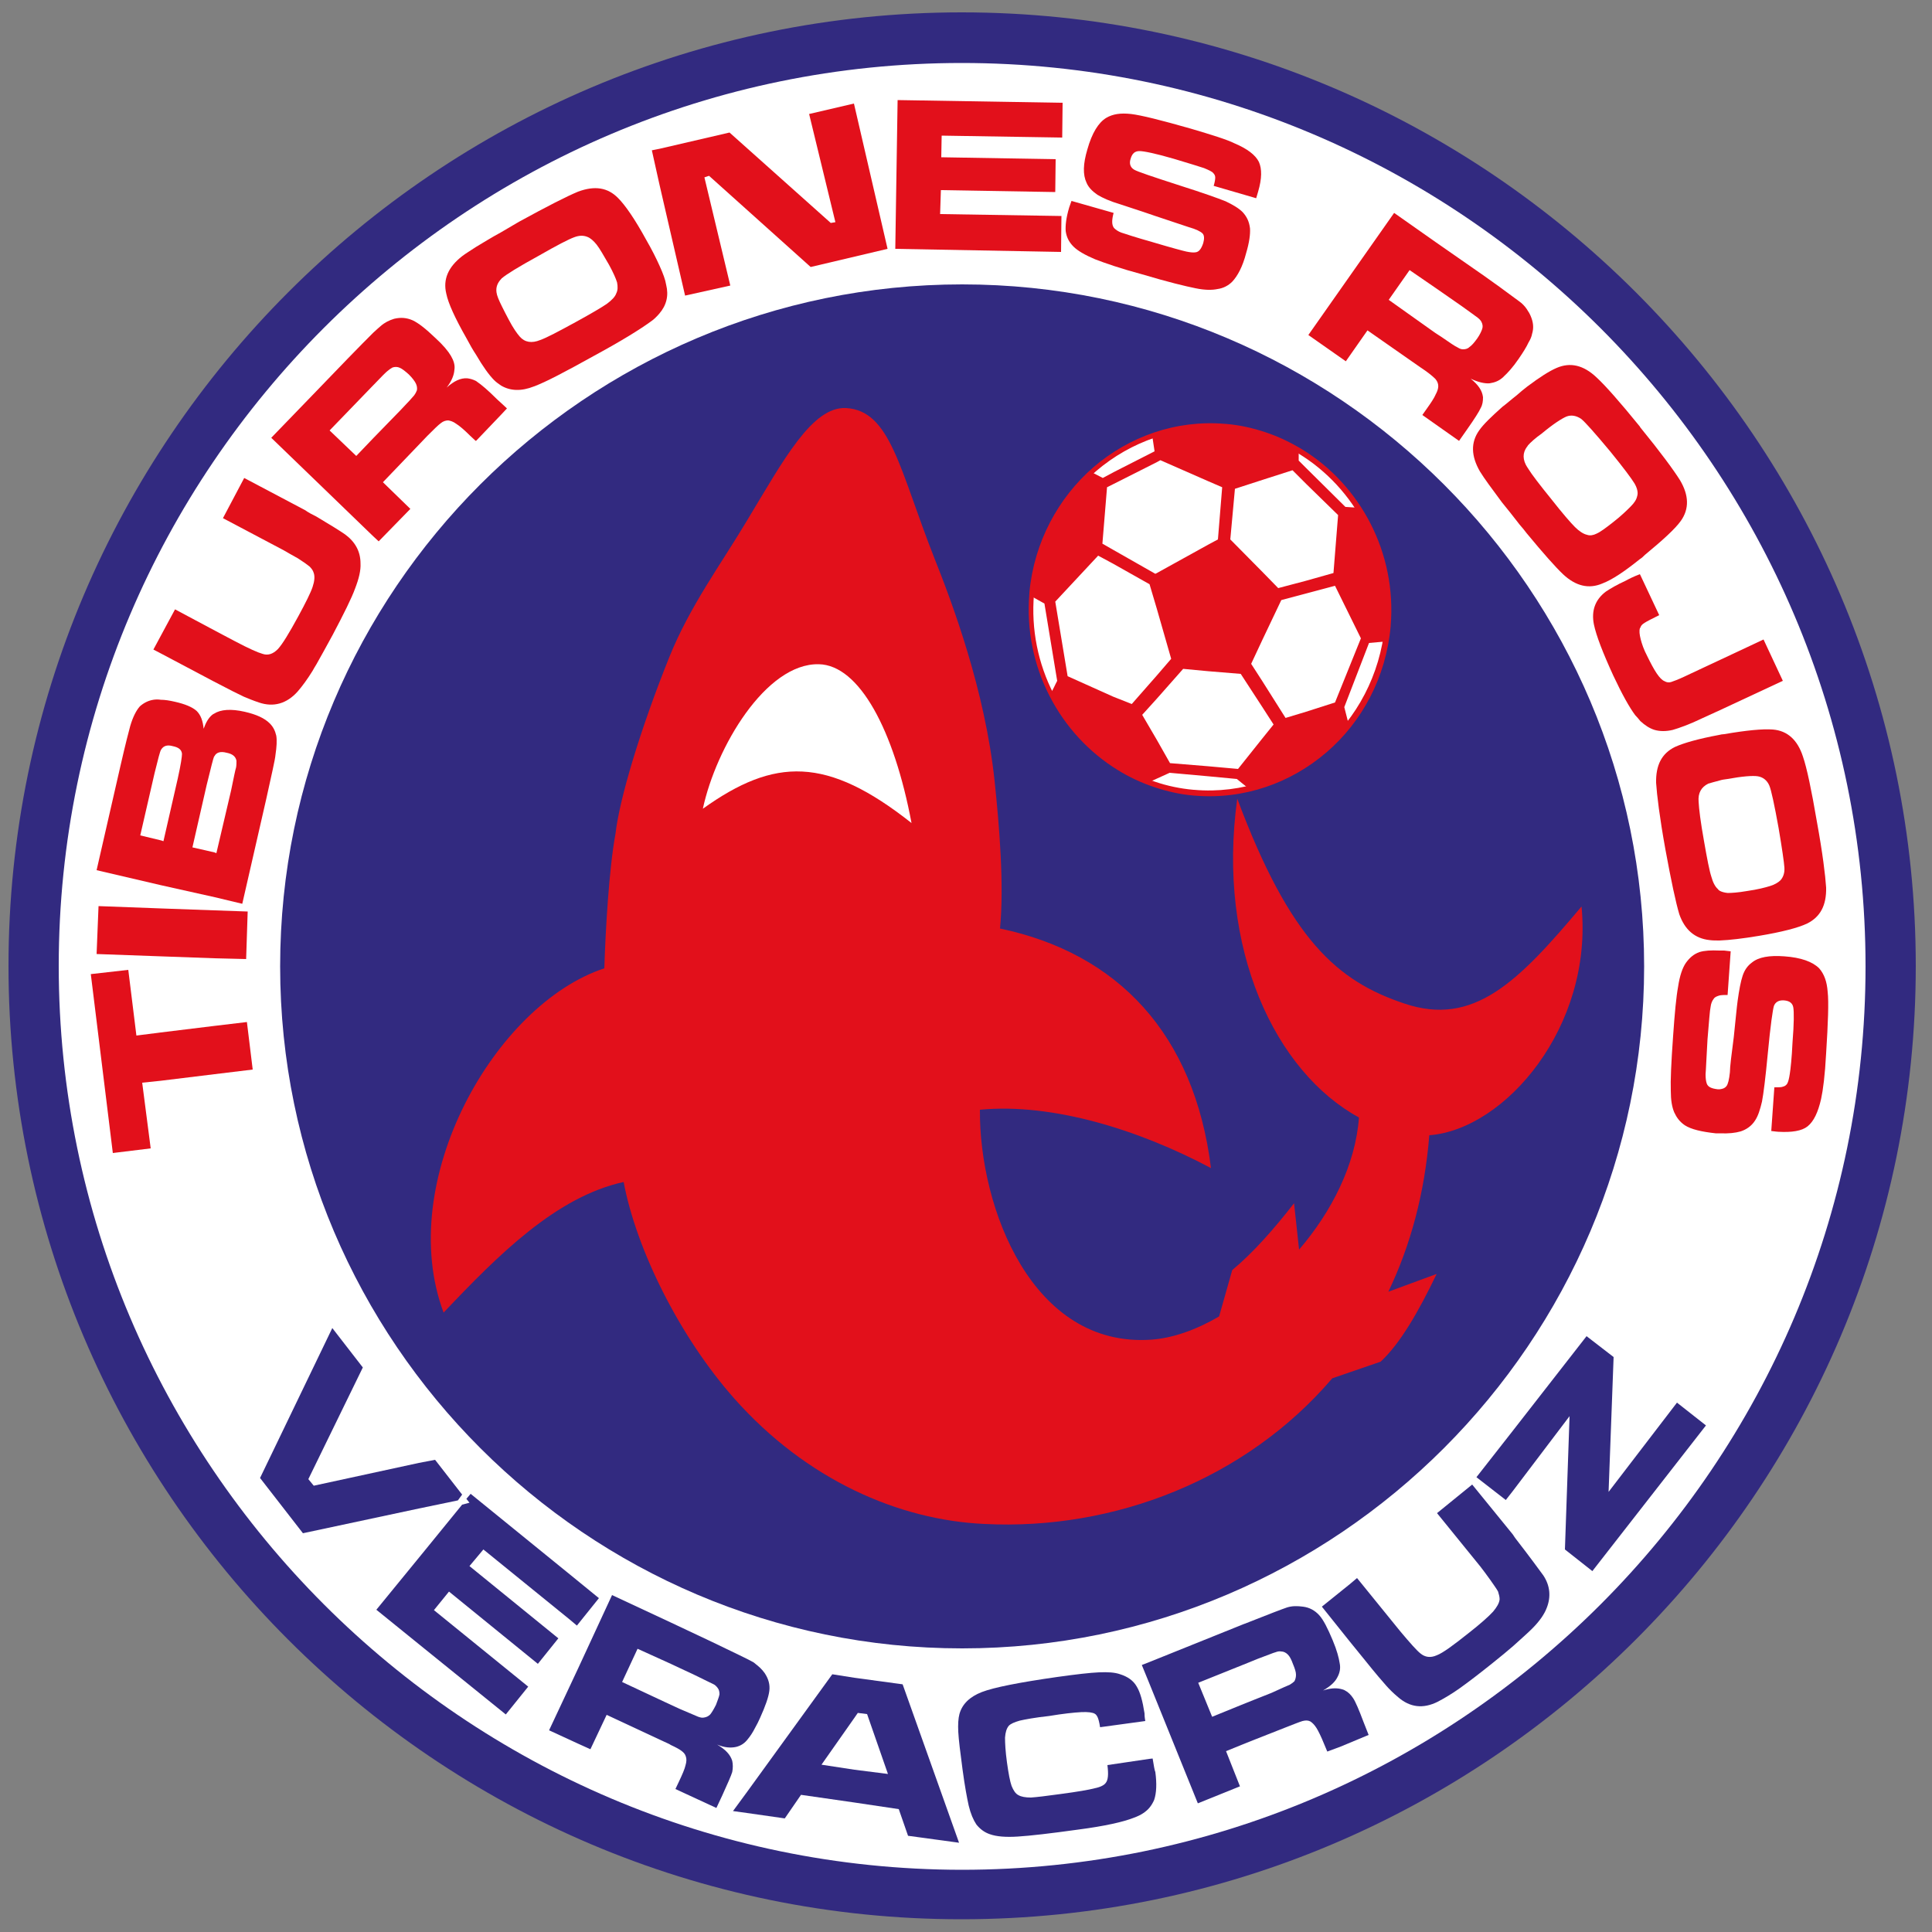
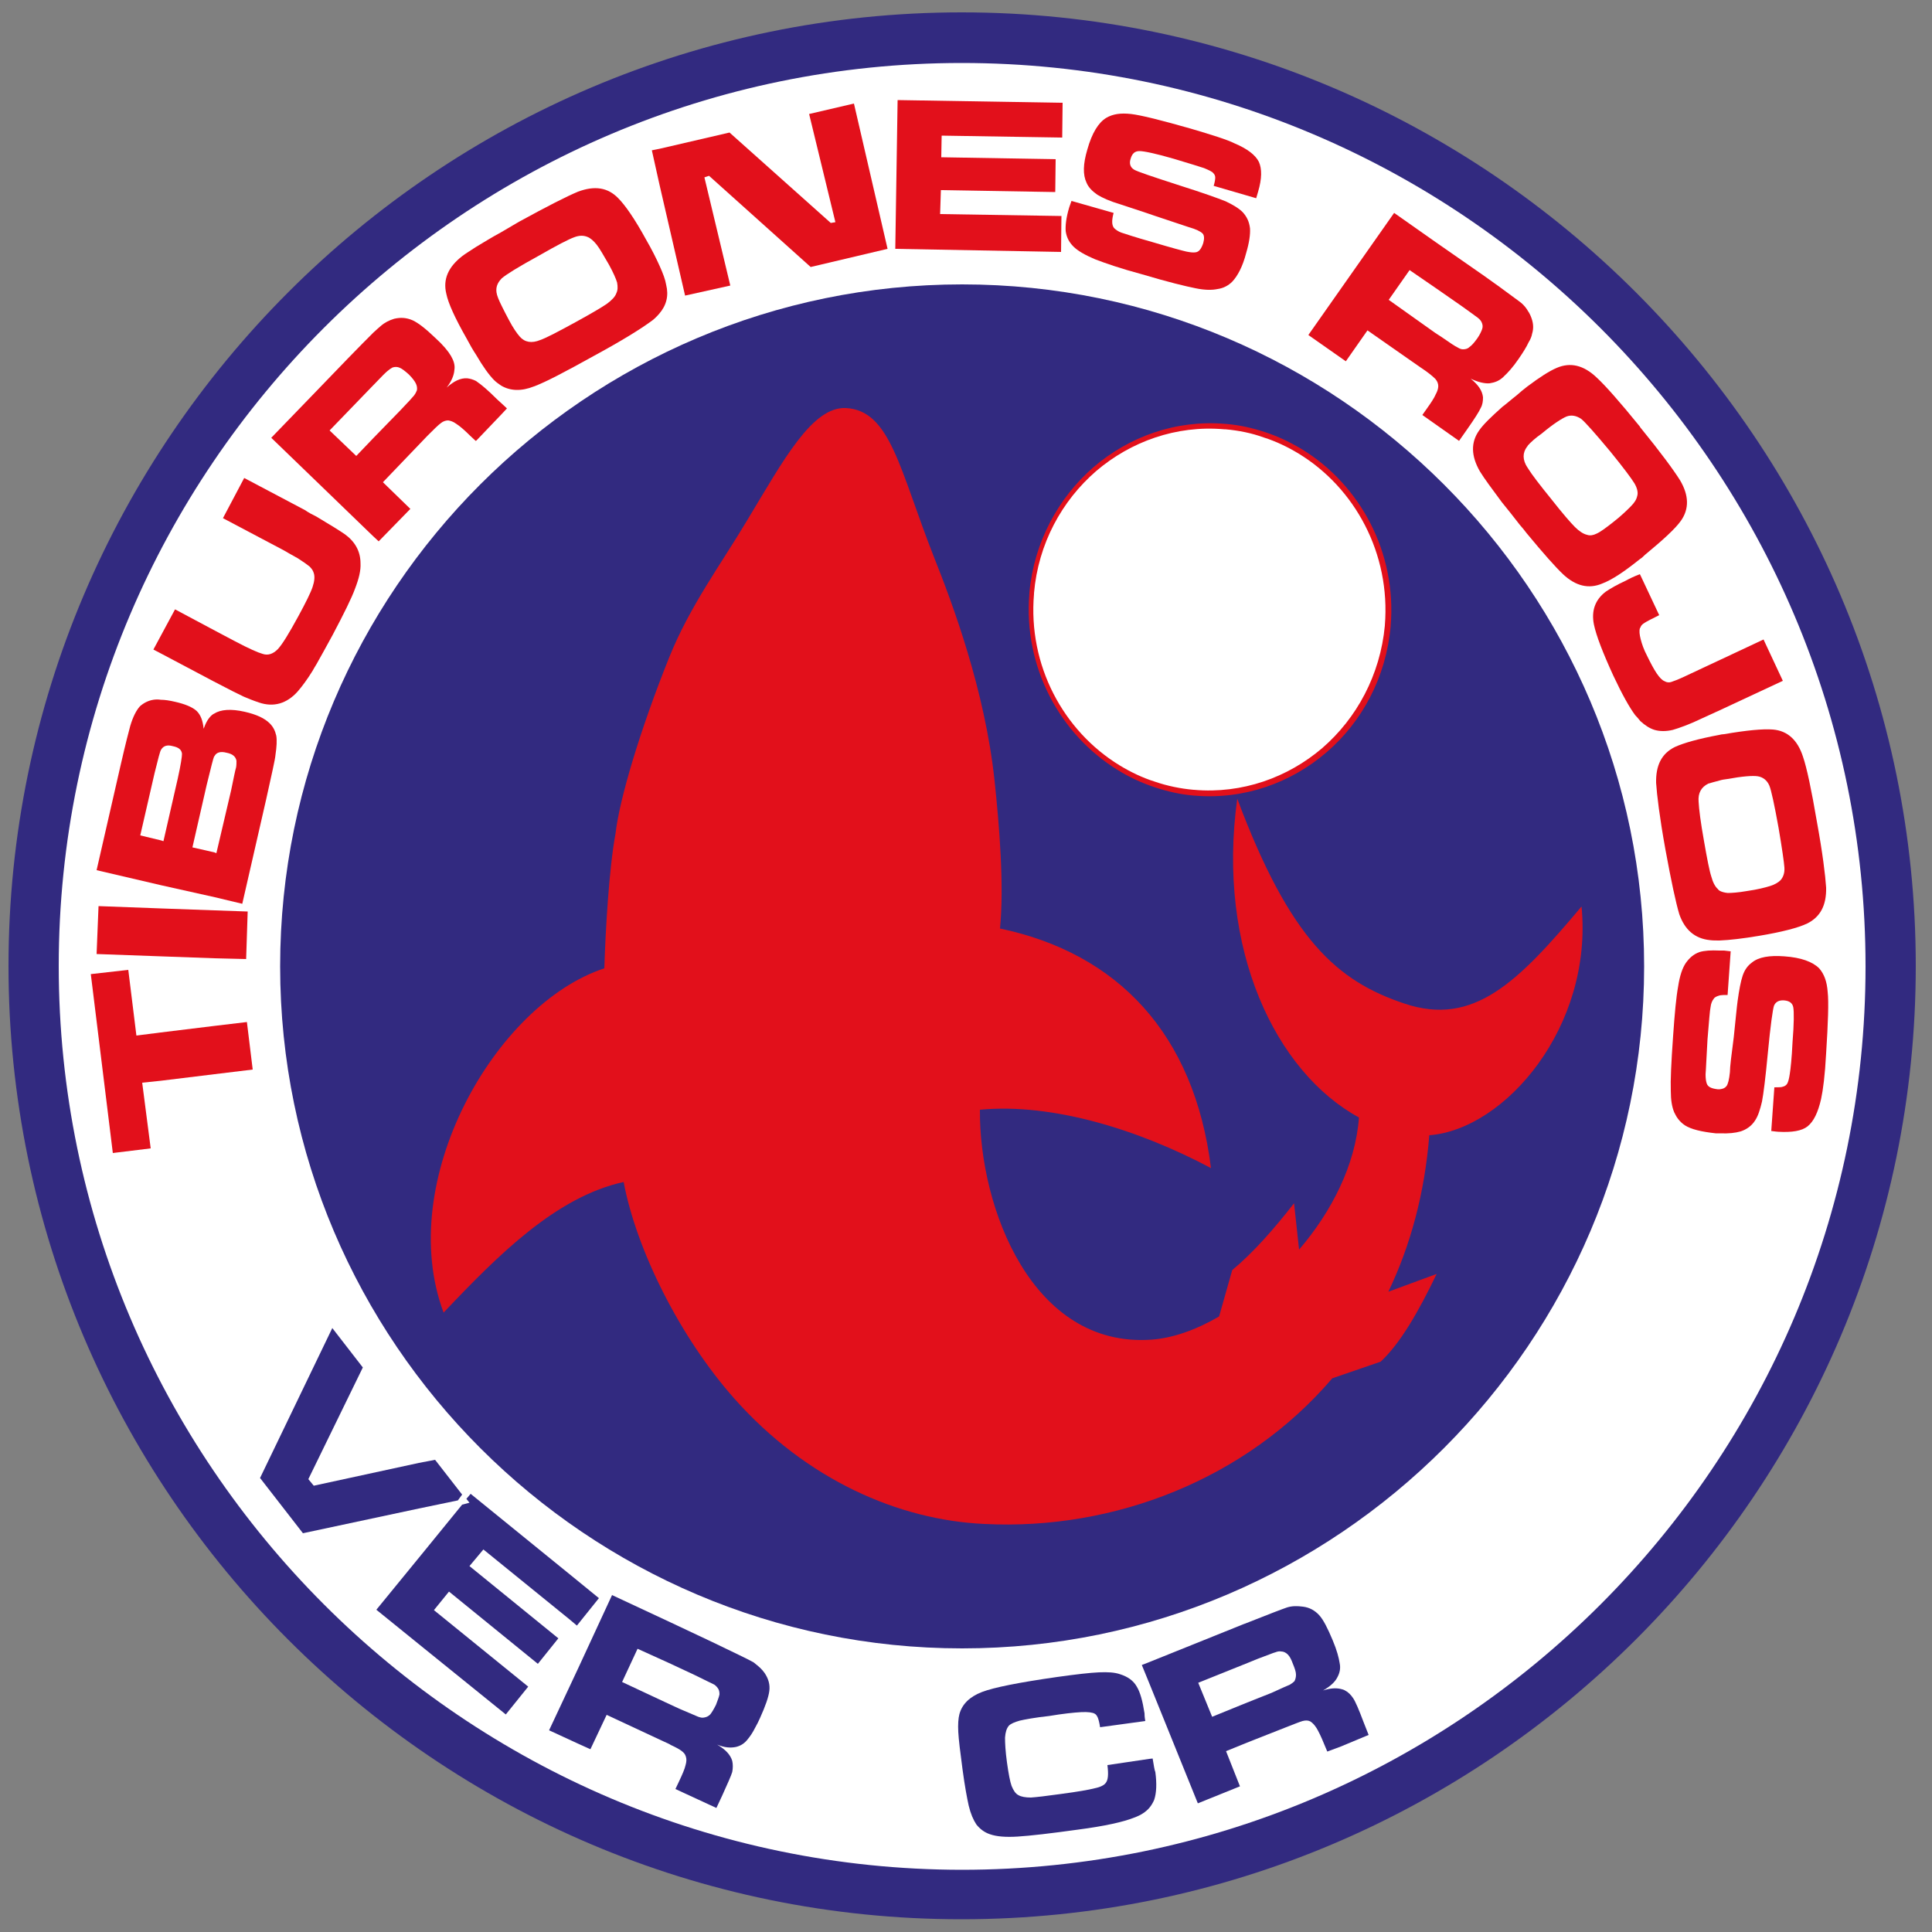
<svg xmlns="http://www.w3.org/2000/svg" version="1.1" id="Capa_1" x="0px" y="0px" viewBox="0 0 500 500" style="enable-background:new 0 0 500 500;" xml:space="preserve">
  <rect x="0" y="0" width="500" height="500" fill="#808080" stroke="none" />
  <style type="text/css">
	.st0{fill-rule:evenodd;clip-rule:evenodd;fill:#322A80;}
	.st1{fill-rule:evenodd;clip-rule:evenodd;fill:#FFFFFF;}
	.st2{fill-rule:evenodd;clip-rule:evenodd;fill:#E2101B;}
	.st3{fill:#E2101B;}
</style>
  <g>
    <path id="XMLID_49_" class="st0" d="M248.9,3.2c136,0,246.9,110.9,246.9,246.8c0,135.8-110.8,246.7-246.9,246.7   C113,496.8,2.2,385.9,2.2,250C2.2,114.1,113,3.2,248.9,3.2L248.9,3.2z" />
    <path id="XMLID_48_" class="st1" d="M248.9,16.3c128.9,0,233.9,105,233.9,233.8c0,128.7-105,233.8-233.9,233.8   C120.2,483.8,15.2,378.7,15.2,250C15.2,121.3,120.2,16.3,248.9,16.3L248.9,16.3z" />
    <path id="XMLID_47_" class="st0" d="M249,73.6c97.2,0,176.5,79.3,176.5,176.5c0,97.1-79.3,176.5-176.5,176.5   c-97.1,0-176.5-79.3-176.5-176.5C72.5,152.8,151.8,73.6,249,73.6L249,73.6z" />
    <path id="XMLID_46_" class="st2" d="M409.3,234.6c-16.4,19.5-27.9,31.2-45.9,25.1c-17.3-5.8-29.5-16.4-43.2-53   c-5.4,39,10,70.8,31.5,82.5c-0.9,12.3-7.1,24.4-15.5,34.2l-1.3-12c-5.3,6.8-10.6,12.8-16,17.3l-3.4,12c-6,3.5-12,5.6-17.5,6   c-30.9,2.2-44.6-34.2-44.4-59.5c18.8-1.8,41.2,5.2,59.8,15.1c-4.3-34.7-24.1-55.6-54.6-62c1.1-11.3-0.2-26.8-1.4-38.2   c-2.5-23.5-10.9-45.9-15.6-57.7c-9-22.8-11.3-38.2-22.9-38.8c-8.7-0.4-16.1,13.4-25.5,29c-6.8,11.4-14.9,22.3-20.2,35.5   c-7.6,18.9-12.9,36.8-13.9,45.6c-1.7,9.2-2.6,25.1-2.9,34.9c-28.3,9.3-54.3,55.1-41.6,89.1c14.2-15,29.2-30,46.6-33.8   c3.3,17.6,14.6,40.2,28.6,56c18.7,21.1,42.6,31.5,64.8,32.5c33.6,1.7,67.7-11.6,90-37.7l12.5-4.3c5-4.6,9.8-12.9,14.5-22.7   l-12.5,4.6c5.7-11.9,9.4-25.4,10.6-40.5C389.6,292.3,412.3,265.6,409.3,234.6L409.3,234.6z" />
-     <path id="XMLID_45_" class="st1" d="M181.9,209.3c18.6-13.3,32.1-13.6,54,3.7c-4.5-24-13.5-40.9-24-41.1   C198.2,171.6,185.3,193.4,181.9,209.3L181.9,209.3z" />
    <path id="XMLID_44_" class="st1" d="M317.1,110.4c25.3,2.3,44.2,25.4,42.1,51.5c-2.2,26-24.8,45.5-50.2,43.2   c-25.4-2.3-44.3-25.4-42.1-51.5C269.2,127.5,291.7,108.1,317.1,110.4L317.1,110.4z" />
    <path class="st3" d="M317.2,109.7L317.2,109.7L317.2,109.7c3.7,0.3,7.1,1.1,10.4,2.2c3.3,1.1,6.4,2.6,9.4,4.4   c15,9.2,24.5,26.7,22.9,45.7l0,0.1v0l0,0c-1.2,13.2-7.4,24.7-16.6,32.6c-9.2,7.9-21.3,12.3-34.2,11.2l0,0l0,0h0l0,0l0,0h0l-0.1,0   c-3.6-0.3-7-1.1-10.3-2.2c-3.3-1.1-6.5-2.6-9.4-4.4c-15-9.2-24.5-26.7-22.9-45.7c0,0,0,0,0-0.1l0-0.1v0l0,0l0,0   c1.2-13.1,7.5-24.6,16.6-32.5c9.2-7.9,21.3-12.3,34.1-11.2L317.2,109.7L317.2,109.7L317.2,109.7z M317.1,111.1L317.1,111.1   L317.1,111.1l-0.3,0c-12.4-1.1-24.2,3.2-33.1,10.8c-8.9,7.7-15,18.8-16.1,31.6h0l0,0.2l0,0c-1.6,18.5,7.6,35.5,22.2,44.4   c2.8,1.7,5.9,3.2,9.1,4.2c3.2,1.1,6.6,1.8,10,2.1l0,0l0,0l0,0l0.1,0h0c12.5,1.1,24.3-3.2,33.2-10.8c8.9-7.7,15-18.9,16.2-31.7l0,0   l0-0.1c1.5-18.5-7.7-35.5-22.3-44.4c-2.8-1.7-5.9-3.2-9.1-4.2C324,112.1,320.6,111.4,317.1,111.1L317.1,111.1z M309.1,204.4   L309.1,204.4L309.1,204.4L309.1,204.4z" />
    <path id="XMLID_40_" class="st2" d="M282.6,122l-0.2,0.1h0.2C282.7,122.2,282.6,122.1,282.6,122L282.6,122z" />
    <polygon id="XMLID_39_" class="st2" points="282.4,122.2 282.4,122.2 282.4,122.2 282.4,122.2  " />
-     <path class="st2" d="M345.5,181.8l-7.5,2.4l-5.3,1.6l-6-9.5l-2.9-4.5l2.9-6.2l4.9-10.3l6.4-1.7l7.5-2l6.7,13.6L345.5,181.8   L345.5,181.8z M326.7,191.1l-6.3,7.9l-7.8-0.7l-9.8-0.8l-3.4-6l-3.8-6.5l3.8-4.2l6.8-7.7l6.4,0.6l8.5,0.7l5.6,8.6l2.9,4.5   L326.7,191.1L326.7,191.1z M288.1,180.3l-11.8-5.3l-3.2-19.3l11.1-11.9l3.9,2.1l9.4,5.3l1.9,6.4l3.7,12.9l-3.7,4.3l-6.5,7.4   L288.1,180.3L288.1,180.3z M286.5,126.1l1.6-0.8l11.3-5.7l0.9-0.5l12.3,5.4l3.7,1.6l-1.1,13.5l-2.6,1.4l-13.2,7.3l-0.4,0.2   l-10.9-6.2l-2.8-1.6L286.5,126.1L286.5,126.1z M319.6,126.5l7.1-2.3l7.8-2.5l3.5,3.5l8.3,8.1l-1.2,15l-7.1,2l-7.2,1.9l-4.1-4.2   l-8.3-8.4L319.6,126.5L319.6,126.5z M351.5,131.4l-3.3-0.2L338,121.1l-1.9-1.9v-2.7c-3-1.8-6.1-3.2-9.4-4.2c-3-1-6.3-1.6-9.5-1.9   c-1.5-0.2-3-0.2-4.5-0.2c-4.6,0-9.1,0.7-13.2,2.2c-0.4,0.1-0.9,0.2-1.3,0.4l0.6,4l-10.6,5.4l-2.8,1.5l-2.9-1.5   c-8.6,7.8-14.4,18.8-15.5,31.4c0,0.2,0,0.4-0.1,0.7l3.4,1.9l3.3,20c-0.6,1.1-1,2.2-1.7,3.2c3.8,7.4,9.3,13.8,16.2,18.4   c2.8,1.9,5.9,3.4,9.1,4.7l2.2-1l3.3-1.5l10,0.9l7.4,0.7l3.2,2.6c1.2-0.3,2.3-0.6,3.5-1c4-1.3,7.8-3.1,11.3-5.4   c4.2-2.8,7.9-6.2,11-10.1l-1.2-4.7l6.4-16.6l4.4-0.4c0.3-1.3,0.4-2.8,0.6-4.1C360.1,150.7,357.1,140.1,351.5,131.4L351.5,131.4z" />
-     <polygon id="XMLID_32_" class="st0" points="434,363 416.3,386.1 417.6,351.2 410.6,345.8 391.5,370.3 382.1,382.3 389.7,388.2    391.5,385.9 406.2,366.5 405,401 412.1,406.6 441.5,368.9 434,363  " />
    <polygon id="XMLID_31_" class="st0" points="139.2,430.6 144.5,424 121.5,405.3 125.1,401 147.4,419.1 149.3,420.7 155,413.6    147.4,407.4 121.8,386.6 120.7,387.9 121.5,388.9 119.6,389.4 109.5,401.8 97.4,416.6 109.5,426.4 130.9,443.7 136.7,436.5    112.3,416.7 116.2,411.9 139.2,430.6  " />
    <polygon id="XMLID_30_" class="st0" points="112.6,377.8 108.4,378.6 81.2,384.5 79.8,382.8 93.9,353.9 86,343.7 67.3,382.5    78.4,396.8 108.4,390.4 118.5,388.3 119.6,386.8 112.6,377.8  " />
-     <path class="st0" d="M221.1,458l-8.5-1.3l8.5-12.1l0.9-1.3l2.4,0.3l5.4,15.5L221.1,458L221.1,458z M221.1,434.2l-5.7-0.9   l-22.1,30.5l-3.6,4.9l3.6,0.5l9.8,1.4l4.2-6.1l13.9,2l11.4,1.7l2.4,6.9l13.2,1.8l-14.6-41L221.1,434.2L221.1,434.2z" />
    <path id="XMLID_27_" class="st0" d="M298.3,455.1l-0.9,0.1l-10.8,1.6c0.3,2.4,0.2,3.9-0.5,4.7c-0.4,0.5-1.3,1-2.8,1.3   c-1.5,0.4-4.4,0.9-8.9,1.5c-3.6,0.5-6.1,0.8-7.6,0.9c-1.4,0-2.5-0.2-3.2-0.6c-0.8-0.4-1.3-1.2-1.8-2.4c-0.4-1.1-0.8-3.2-1.2-6.1   c-0.4-2.9-0.5-5-0.5-6.4c0.1-1.4,0.4-2.4,1-3.1c0.5-0.5,1.4-0.9,2.8-1.3c1.3-0.3,3.9-0.8,7.6-1.2c3.6-0.6,6.4-0.9,8.3-1   c1.8-0.1,3,0.1,3.5,0.4c0.4,0.2,0.6,0.6,0.8,1c0.2,0.5,0.4,1.2,0.6,2.5l11.7-1.6c-0.2-1.1-0.2-1.7-0.2-2c-0.5-3.2-1.1-5.4-2-6.9   c-0.9-1.6-2.4-2.6-4.3-3.2c-1.4-0.5-3.2-0.6-5.5-0.5c-2.3,0.1-5.8,0.5-10.8,1.2c-9.8,1.4-16.4,2.7-19.5,3.9   c-3.1,1.2-5.1,3.1-5.8,5.7c-0.3,1.1-0.4,2.7-0.3,4.6c0.1,2,0.5,5.2,1.1,9.7c0.6,4.5,1.2,7.6,1.6,9.4c0.5,2.1,1.2,3.7,2,4.9   c0.9,1.1,2,2,3.5,2.5c1.7,0.6,4.1,0.8,7.2,0.6c3.2-0.2,8.4-0.8,15.6-1.8c6.9-0.9,11.8-2,14.5-3.1c1.7-0.6,3.1-1.5,4-2.6   c0.5-0.6,0.9-1.3,1.2-2c0.6-1.8,0.7-4.2,0.3-7.2C298.8,458.2,298.6,456.9,298.3,455.1L298.3,455.1z" />
    <path class="st0" d="M185.3,441.2c-0.6,1.2-1.1,2-1.5,2.5c-0.5,0.5-1,0.7-1.6,0.8c-0.5,0.1-0.9,0-1.5-0.2c-0.5-0.2-2.1-0.9-4.7-2   l-2.4-1.1l-12.6-5.9l4-8.6l8.6,3.9l6.4,3c2.4,1.2,3.9,1.9,4.5,2.2c0.5,0.2,0.9,0.6,1.2,1c0.4,0.5,0.5,1,0.5,1.7   C186.1,439.1,185.7,440.1,185.3,441.2L185.3,441.2z M190.5,452.1c1.2-0.3,2.2-0.9,3.1-2.1c0.5-0.6,1.2-1.6,1.9-3   c0.4-0.7,0.8-1.5,1.2-2.4c1.4-3.1,2.2-5.4,2.4-7c0.2-1.6-0.2-3.1-1.2-4.6c-0.7-1-1.5-1.7-2.4-2.4c-0.2-0.2-0.4-0.3-0.5-0.4   c-1.2-0.7-4.8-2.4-10.8-5.3l-10.6-5l-15.2-7.1l-8.7,18.8l-7.6,16.2l7.6,3.5l3.1,1.4l4.2-8.9l15,7c0.6,0.3,1.2,0.5,1.6,0.8   c1.3,0.6,2.2,1.1,2.6,1.4c0.7,0.5,1.1,0.9,1.3,1.6c0.2,0.6,0.2,1.3-0.1,2.3c-0.2,0.9-0.8,2.3-1.7,4.2l-0.9,1.9l10.6,4.9l1.5-3.2   c1.4-3.1,2.3-5.1,2.6-6.1c0.2-1,0.2-2,0-2.9c-0.5-1.6-1.7-2.9-3.9-4.2C187.5,452.3,189.1,452.4,190.5,452.1L190.5,452.1z" />
    <path class="st0" d="M335,435.1c-0.3,0.3-0.7,0.6-1.2,0.9c-0.5,0.2-2.1,0.9-4.7,2.1l-6.3,2.5l-9.1,3.7l-3.6-8.8l12.7-5.1l2.7-1.1   c2.5-0.9,4.1-1.6,4.6-1.7c0.5-0.2,1-0.3,1.5-0.2c0.6,0,1.2,0.3,1.7,0.8c0.5,0.5,0.9,1.3,1.3,2.4c0.5,1.2,0.8,2.1,0.8,2.8   C335.4,434,335.3,434.5,335,435.1L335,435.1z M350.2,439.5c-0.6-0.9-1.3-1.6-2.1-2c-0.3-0.2-0.7-0.3-1.1-0.4   c-1.3-0.3-2.8-0.2-4.6,0.4c1.9-1.1,3.1-2.2,3.7-3.4c0.6-1.1,0.9-2.3,0.6-3.7c-0.2-1.3-0.7-3.3-1.8-5.9c-1.3-3.1-2.4-5.3-3.5-6.5   c-1.1-1.2-2.5-2-4.2-2.2c-1.5-0.2-2.8-0.2-4.1,0.2c-1.2,0.4-4.6,1.7-10.4,4c-0.2,0.1-0.5,0.2-0.8,0.3l-24.6,9.9l-1.8,0.7l1.8,4.4   l12.7,31.4l10.9-4.4l-3.6-9.1l5.4-2.2l9.9-3.9c2.3-0.9,3.8-1.5,4.5-1.7c0.8-0.2,1.4-0.2,2,0.1c0.5,0.3,1.1,0.9,1.6,1.7   c0.5,0.8,1.2,2.2,2,4.2l0.8,1.9l3.5-1.3l7.2-3l-1.3-3.3C351.7,442.5,350.8,440.4,350.2,439.5L350.2,439.5z" />
-     <path id="XMLID_22_" class="st0" d="M392.1,398l-0.6-0.9l-10.5-12.9l-9.1,7.4l11.2,13.8c0.7,0.9,1.6,2.1,2.6,3.5   c0.9,1.3,1.7,2.4,2,3c0.2,0.7,0.4,1.3,0.4,2c-0.1,1-0.7,2-1.7,3.2c-1.1,1.2-3.2,3.1-6.4,5.6c-3.9,3.1-6.6,5.1-8.2,5.7   c-1.6,0.7-3,0.5-4.2-0.5c-0.9-0.7-2.6-2.6-5.2-5.7l-11.2-13.8l-1.9,1.6l-7.2,5.8l7.2,9l3.9,4.8c2.8,3.5,4.7,5.7,5.6,6.7   c0.8,0.9,1.8,1.9,3,2.9c3.1,2.7,6.5,3.1,10.3,1.2c1.7-0.9,3.6-2,5.7-3.5c2.1-1.5,5-3.7,8.6-6.6c2-1.6,3.7-3,5.2-4.3   c2.1-1.9,3.8-3.4,4.9-4.5c2-2,3.2-3.8,3.8-5.4c1.1-2.8,0.9-5.7-0.9-8.4C398.3,406.2,395.9,402.9,392.1,398L392.1,398z" />
    <path class="st2" d="M107.9,101c-0.2,0.5-0.4,0.9-0.7,1.3c-0.3,0.4-1.5,1.7-3.5,3.8l-7.1,7.3l-4.4,4.6l-6.9-6.6l11.3-11.7l0.2-0.2   c1.9-2,3.1-3.2,3.5-3.5c0.5-0.4,0.9-0.7,1.3-0.9c0.6-0.2,1.3-0.2,1.9,0.1c0.5,0.2,1.3,0.8,2.3,1.7c0.9,0.9,1.5,1.7,1.8,2.3   C107.9,99.8,108,100.4,107.9,101L107.9,101z M128.6,103.3c-2.4-2.4-4.1-3.8-5-4.4c-0.2-0.1-0.2-0.2-0.4-0.3   c-0.8-0.4-1.5-0.6-2.3-0.7c-1.7-0.1-3.4,0.7-5.3,2.4c1.3-1.7,1.9-3.2,2-4.6c0.2-1.2-0.2-2.4-0.9-3.6c-0.7-1.2-2-2.8-4.1-4.7   c-2.4-2.3-4.3-3.8-5.8-4.5c-1.6-0.7-3.1-0.8-4.8-0.4c-1.3,0.4-2.5,1-3.5,1.9c-0.4,0.3-1,0.9-1.9,1.7c-1.5,1.5-3.7,3.7-6.6,6.7   l-8.2,8.5l-11.6,12l11.6,11.2l14.8,14.3l1.4,1.3l8.2-8.4l-7.1-6.9l11.5-12c1.7-1.7,2.8-2.8,3.5-3.3c0.6-0.5,1.3-0.7,1.9-0.7   c0.6,0.1,1.3,0.3,2.1,0.9c0.8,0.5,2,1.5,3.5,3l1.5,1.4l0.2-0.1l6.5-6.8l1.4-1.5l-1.4-1.3L128.6,103.3L128.6,103.3z" />
    <path id="XMLID_19_" class="st2" d="M89.3,138.3c-1.3-0.9-3.7-2.4-7.4-4.6c-1-0.5-2-1-3-1.7l-15.7-8.3l-5.5,10.4l15.7,8.3   c0.9,0.5,2.2,1.3,3.7,2.1c1.4,0.9,2.4,1.6,3,2.1c0.5,0.5,0.9,1,1.1,1.7c0.3,0.9,0.2,2.1-0.3,3.6c-0.5,1.5-1.8,4.1-3.7,7.6   c-2.4,4.4-4.1,7.2-5.3,8.5c-1.3,1.3-2.6,1.7-4,1.2c-1.1-0.3-3.4-1.3-7-3.2l-5.3-2.8l-10.3-5.5l-3.5,6.5l-2.1,3.9l2.1,1.1l13.6,7.2   c0.1,0,0.2,0.1,0.2,0.1c3.8,2,6.4,3.3,7.5,3.8c1.2,0.5,2.4,1,3.9,1.5c3.8,1.3,7.2,0.3,10-2.8c1.3-1.5,2.6-3.3,3.9-5.4   c0.3-0.5,0.6-1.1,1-1.7c1.1-2,2.6-4.6,4.2-7.6c2.9-5.5,4.9-9.5,5.8-12c1-2.6,1.5-4.7,1.4-6.5C93.3,142.7,91.9,140.2,89.3,138.3   L89.3,138.3z" />
    <polygon id="XMLID_18_" class="st2" points="55.5,248 63.7,248.2 64.1,235.9 55.5,235.6 41.6,235.1 25.5,234.5 25,246.9    41.6,247.5 55.5,248  " />
    <polygon id="XMLID_17_" class="st2" points="55.5,265.5 41.6,267.2 35.3,268 33.2,251 23.5,252.1 29.2,298.4 39,297.2 36.8,280.2    41.6,279.7 55.5,278 65.4,276.8 63.9,264.5 55.5,265.5  " />
    <path class="st2" d="M61.1,198.6c-0.2,0.6-0.6,2.6-1.3,6L56,220.8l-0.5-0.2l-5.7-1.3l3.7-16.2c1.1-4.5,1.7-6.9,1.9-7.3l0.1-0.1   c0.5-1,1.6-1.3,3.1-0.9c1.6,0.3,2.4,1,2.6,2.1C61.2,197.4,61.2,198,61.1,198.6L61.1,198.6z M46,201.5l-3.7,16.2l-0.6-0.2l-5.4-1.3   l3.7-16.1c0.9-3.6,1.4-5.7,1.7-6.1V194c0.6-1,1.6-1.3,3-0.9c1.5,0.3,2.3,0.9,2.4,2C47.1,195.8,46.8,197.9,46,201.5L46,201.5z    M69.8,187.2c-1.3-1.3-3.4-2.3-6.5-3c-3.5-0.8-6.2-0.6-7.9,0.5c-0.2,0.1-0.4,0.2-0.6,0.4c-0.8,0.7-1.5,1.8-2.1,3.5   c-0.2-2-0.7-3.5-1.8-4.6c-1.1-1-3-1.8-5.7-2.4c-1.3-0.3-2.5-0.5-3.6-0.5c-0.6-0.1-1.3-0.1-1.9,0c-1.3,0.2-2.5,0.8-3.5,1.7   c-0.9,1-1.8,2.7-2.5,5.1c-0.3,1.1-1.2,4.5-2.5,10.2l-6.2,27.1l16.7,3.9l13.9,3.1l7.1,1.7l6.2-27.1c1.4-6.4,2.3-10.2,2.4-11.5   c0.3-2,0.4-3.7,0.2-4.9C71.2,189.1,70.7,188.1,69.8,187.2L69.8,187.2z" />
    <path id="XMLID_13_" class="st2" d="M473,256.7c-0.2-2.7-0.9-4.6-2.2-6.1c-1.7-1.7-4.7-2.8-9-3.1c-3.9-0.3-6.7,0.2-8.4,1.6   c-1.1,0.8-1.9,1.9-2.4,3.4c-0.5,1.5-0.9,3.6-1.3,6.5c-0.2,1.4-0.5,4.6-1,9.4c-0.6,4.6-1,7.7-1,9.1c-0.2,1.9-0.5,3.1-0.9,3.6   c-0.4,0.5-0.9,0.7-1.7,0.8h-0.6c-1.6-0.2-2.5-0.6-2.8-1.5c-0.2-0.6-0.3-1.3-0.3-2.4c0.1-1,0.2-4,0.5-9c0.4-4.7,0.6-7.6,0.8-8.4   c0.1-0.9,0.4-1.6,0.8-2.1c0.3-0.5,0.9-0.7,1.6-0.9c0.6-0.1,1.3-0.1,2-0.1l0.8-11.3l-1.7-0.2H445c-2.2-0.1-3.9,0-5.2,0.4   c-1.4,0.5-2.5,1.4-3.5,2.8c-0.9,1.3-1.6,3.4-2,6.1c-0.5,2.7-0.9,7-1.3,12.8c-0.5,6.9-0.7,11.6-0.6,14.2c0,2.4,0.3,4.2,0.9,5.6   c0.6,1.3,1.4,2.4,2.7,3.3c1.7,1.1,4.4,1.7,8,2.1h1.1c2.3,0.1,4-0.1,5.4-0.5c1.5-0.5,2.8-1.4,3.7-2.8c0.8-1.2,1.3-2.8,1.8-4.9   c0.4-2.1,0.9-6.1,1.5-12.4c0.7-7.4,1.3-11.5,1.6-12.4c0.4-1,1.3-1.5,2.6-1.4c1.4,0.1,2.2,0.7,2.4,1.8c0.2,1.1,0.2,4.2-0.2,9.1   c-0.2,4.2-0.5,6.8-0.7,8.1c-0.2,1.3-0.4,2.1-0.7,2.6c-0.3,0.4-0.6,0.6-1,0.7c-0.4,0.2-1.2,0.2-2.3,0.2l-0.8,11.3   c0.9,0.1,1.5,0.2,1.8,0.2c3.5,0.2,6.1-0.2,7.6-1.4c1.6-1.3,2.7-3.6,3.5-7.1c0.5-2.3,1-6.1,1.3-11.8   C473.1,264.7,473.3,259.3,473,256.7L473,256.7z" />
    <path class="st2" d="M378.6,90.4c-0.5,0-0.9-0.2-1.4-0.5c-0.5-0.2-2-1.2-4.3-2.8l-1.4-0.9l-12.1-8.6l5.4-7.7l6.7,4.6l6.9,4.8   c2.2,1.6,3.5,2.5,4,2.9c0.4,0.3,0.8,0.7,1,1.1c0.3,0.6,0.4,1.2,0.2,1.8c-0.2,0.6-0.6,1.5-1.3,2.5c-0.8,1.1-1.4,1.8-2,2.2   C379.8,90.3,379.2,90.4,378.6,90.4L378.6,90.4z M383.8,102.8c-0.2-1.7-1.2-3.2-3.2-4.8c1.9,0.9,3.6,1.3,4.9,1.2   c1.3-0.2,2.4-0.6,3.4-1.5c0.1-0.1,0.2-0.1,0.2-0.2c1-0.9,2.4-2.4,3.9-4.6c1.1-1.6,2-3,2.6-4.3c0.5-0.8,0.8-1.6,0.9-2.2   c0.5-1.6,0.3-3.1-0.4-4.7c-0.2-0.4-0.3-0.7-0.6-1.1c-0.5-0.9-1.1-1.6-1.8-2.2c-0.6-0.5-2.2-1.6-4.6-3.4c-1.3-1-3.1-2.2-5-3.6   l-12.5-8.7l-10.8-7.6l-22.2,31.6l9.7,6.8l5.6-8l13.6,9.5c2,1.3,3.3,2.4,3.8,2.9l0.2,0.2c0.4,0.5,0.6,0.9,0.7,1.5   c0.1,0.6-0.1,1.4-0.5,2.2c-0.1,0.2-0.2,0.3-0.2,0.4c-0.4,0.9-1.2,2.1-2.2,3.5l-1.2,1.7l3.4,2.4l6.1,4.3l2.1-3   c1.9-2.7,3.1-4.6,3.5-5.5C383.7,104.7,383.8,103.8,383.8,102.8L383.8,102.8z" />
    <path class="st2" d="M410.7,138.4c-0.9-0.2-2-0.9-3.1-2c-1.1-1.1-3.2-3.5-6.1-7.2c-3-3.7-5-6.3-6-7.9c0-0.1-0.1-0.2-0.2-0.3   c-1.3-2-1.3-3.8-0.1-5.4c0.1-0.1,0.2-0.2,0.2-0.3c0.7-0.8,1.9-1.9,3.6-3.1c3-2.5,5.2-3.9,6.4-4.4c1.3-0.5,2.6-0.2,3.8,0.6   c1,0.8,3.5,3.6,7.5,8.4c3.5,4.3,5.5,7,6.3,8.3c0.7,1.2,1,2.4,0.7,3.3c-0.2,0.9-0.7,1.7-1.7,2.7c-0.9,0.9-2.4,2.4-4.6,4.1   c-1.8,1.4-3.1,2.4-4.2,2.9C412.4,138.5,411.5,138.7,410.7,138.4L410.7,138.4z M424.4,144.7c0.5-0.3,0.9-0.7,1.3-1.1   c4.6-3.8,7.8-6.7,9.3-8.8c2.2-3.1,2.1-6.6-0.2-10.5c-1.7-2.7-5-7.2-10.3-13.7c0-0.1-0.1-0.1-0.1-0.2c-5.2-6.4-9-10.7-11.3-12.8   c-3.3-3.1-6.7-3.9-10.2-2.4c-1.9,0.8-4.4,2.4-7.6,4.8c-0.9,0.7-1.9,1.5-2.9,2.4c-1.3,1-2.4,2-3.6,2.9c-2.8,2.5-4.9,4.5-6,6.1   c-2.2,3.1-2.1,6.6,0.2,10.6c1.1,1.8,3.1,4.5,5.7,8c1.4,1.7,2.9,3.6,4.6,5.8c0.6,0.7,1.3,1.5,1.8,2.2c4.3,5.2,7.4,8.7,9.4,10.6   c3.3,3.1,6.7,3.9,10.2,2.4C417.3,150,420.4,147.9,424.4,144.7L424.4,144.7z" />
    <path id="XMLID_8_" class="st2" d="M432.9,188.9c1.7-0.5,4.3-1.4,7.6-3l4.6-2.1l16.3-7.6l-5-10.7l-11.3,5.3l-9.4,4.4   c-1.5,0.7-2.6,1.1-3.2,1.3c-0.6,0.2-1.2,0.1-1.7-0.2c-1.3-0.5-2.7-2.8-4.5-6.5c-0.9-1.7-1.4-3.2-1.7-4.4c-0.3-1.2-0.4-2.1-0.2-2.8   c0.1-0.2,0.2-0.2,0.2-0.4c0.2-0.4,0.5-0.7,1-1c0.6-0.4,1.8-1,3.8-2l-4.8-10.2l-0.2-0.4c-1.6,0.6-2.8,1.2-3.7,1.7   c-2.2,1-3.9,2-5.1,2.8c-2.8,2.1-3.8,5-3.1,8.5c0.6,2.9,2.3,7.3,5,13.2c2.3,4.9,4.2,8.3,5.7,10.3c0.5,0.5,0.9,1,1.3,1.5   c1.2,1.1,2.4,1.9,3.7,2.3C429.6,189.3,431.2,189.3,432.9,188.9L432.9,188.9z" />
    <path class="st2" d="M442.1,202.8c0.7-0.2,1.7-0.5,2.9-0.8c0.6-0.2,1.3-0.3,2.1-0.4c3.8-0.7,6.5-0.9,7.8-0.7c1.3,0.2,2.4,1,3,2.4   c0.5,1.2,1.3,4.9,2.4,11c0.9,5.3,1.4,8.8,1.5,10.2c0.1,1.4-0.3,2.5-1,3.3c-0.5,0.5-1.4,1.1-2.7,1.5c-1.3,0.4-3.2,0.9-6,1.3   c-2.3,0.4-4,0.5-5,0.5c-0.9-0.1-1.6-0.3-2.1-0.6c-0.2-0.2-0.3-0.2-0.4-0.4c-0.7-0.6-1.3-1.7-1.7-3.2c-0.5-1.5-1.1-4.6-1.9-9.2   c-0.9-5-1.3-8.3-1.4-10.2C439.4,205.2,440.3,203.7,442.1,202.8L442.1,202.8z M442.5,243.3c0.7,0.1,1.6,0.1,2.5,0.1   c2.6-0.1,6-0.5,10.2-1.2c6-1,10.2-2.1,12.5-3.2c3.4-1.7,5-4.7,4.9-9.3c-0.2-3.1-0.9-8.9-2.4-17.1c-1.4-8.2-2.6-13.9-3.6-16.8   c-1.4-4.3-4-6.7-7.8-7c-2.6-0.2-6.8,0.2-12.6,1.2c-0.4,0-0.9,0.1-1.3,0.2c-5.4,1-9.2,2.1-11.4,3.1c-3.5,1.7-5,4.8-4.9,9.3   c0.2,3.1,0.9,8.9,2.4,17.2c1.5,8.2,2.7,13.8,3.6,16.8C436,240.6,438.6,242.9,442.5,243.3L442.5,243.3z" />
    <path class="st2" d="M159.5,75.9c-0.3,0.9-1.2,1.8-2.4,2.7c-1.3,0.9-4,2.5-8.2,4.8c-4.4,2.4-7.4,4-9.1,4.6c-2.2,0.9-4,0.6-5.3-0.9   c-0.7-0.8-1.7-2.2-2.8-4.3c-0.7-1.3-1.3-2.5-1.8-3.5c-0.8-1.6-1.3-2.8-1.4-3.6c-0.2-1.3,0.2-2.5,1.3-3.6c0-0.1,0-0.1,0.1-0.1   c1-0.9,4.2-2.9,9.5-5.8c4.7-2.7,7.8-4.3,9.2-4.8c1.3-0.5,2.4-0.5,3.4-0.1c0.8,0.3,1.6,1,2.4,2c0.8,1,1.8,2.8,3.2,5.2   c1.1,2,1.8,3.6,2.1,4.6C159.9,74.2,159.9,75.1,159.5,75.9L159.5,75.9z M170.7,68.8c-0.9-2-2-4.2-3.5-6.8c-2.9-5.3-5.4-8.9-7.2-10.7   c-2.7-2.8-6.1-3.3-10.4-1.7c-2.9,1.2-8,3.8-15.3,7.8c-1.7,1-3.1,1.8-4.6,2.7c-2.6,1.4-4.8,2.8-6.5,3.8c-1.5,1-2.7,1.7-3.6,2.4   c-3.6,2.8-5,6-4.1,9.7c0.5,2.5,2.3,6.4,5.2,11.5c0.9,1.7,1.7,3.1,2.5,4.3c1.8,3.1,3.4,5.3,4.7,6.6c0.5,0.5,1.2,1,1.8,1.4   c2.4,1.4,5.2,1.5,8.5,0.2c3-1.1,8.1-3.8,15.5-7.9c7.2-3.9,12-6.9,14.6-8.8c0.9-0.6,1.6-1.3,2.3-2.1c1.9-2.2,2.5-4.7,1.8-7.5   C172.2,72.4,171.6,70.8,170.7,68.8L170.7,68.8z" />
    <path id="XMLID_3_" class="st2" d="M319.5,37.1c-2-1-5.9-2.2-11.3-3.8c-7.7-2.2-12.9-3.5-15.5-3.8c-2.7-0.3-4.7,0-6.4,1   c-2,1.2-3.7,3.9-4.9,8.2c-1.1,3.7-1.2,6.5-0.2,8.6c0.5,1.2,1.5,2.2,2.8,3.1c1.3,0.8,3.3,1.7,6,2.5c1.4,0.5,4.4,1.4,9,3   c4.4,1.5,7.3,2.4,8.7,2.9c1.8,0.5,3,1.1,3.5,1.6c0.5,0.5,0.5,1.4,0.2,2.5c-0.5,1.5-1.1,2.3-2,2.4c-0.6,0.1-1.4,0-2.4-0.2   c-0.9-0.2-3.9-1-8.6-2.4c-4.6-1.3-7.3-2.2-8.2-2.5c-0.8-0.3-1.4-0.7-1.9-1.2c-0.6-0.8-0.6-2-0.1-3.9l-10.9-3.1l-0.6,1.7   c-0.8,2.7-1,4.7-0.9,6.1c0.2,1.5,0.8,2.8,2,4c1.1,1.1,3,2.2,5.6,3.3c2.6,1,6.6,2.4,12.2,3.9c6.7,2,11.3,3.1,13.8,3.6   c2.4,0.5,4.3,0.5,5.7,0.2c1.5-0.2,2.8-0.9,3.8-1.9c1.4-1.5,2.7-3.9,3.6-7.4c0.8-2.7,1.1-4.8,1-6.4c-0.2-1.7-0.8-3-1.9-4.2   c-1-1-2.5-1.9-4.4-2.8c-2-0.8-5.9-2.2-11.9-4.1c-7.1-2.3-11-3.6-11.8-4.1c-1-0.6-1.3-1.6-0.9-2.8c0.4-1.4,1.1-2,2.3-2   c1.1,0,4.1,0.6,8.9,2c4,1.2,6.6,2,7.8,2.4c1.2,0.5,2.1,0.9,2.4,1.3c0.3,0.3,0.5,0.7,0.5,1.1c0,0.5-0.1,1.2-0.4,2.2l11,3.2l0.5-1.7   c1-3.4,1-5.9,0.2-7.7C324.9,40.1,322.8,38.5,319.5,37.1L319.5,37.1z" />
    <polygon id="XMLID_2_" class="st2" points="209.4,29.5 216.2,57.5 215,57.7 188.8,34.3 170.7,38.5 168.7,38.9 170.7,47.9    177.3,76.5 189,73.9 182.3,45.9 183.5,45.5 209.8,69.1 229.7,64.4 221,26.8 209.4,29.5  " />
    <polygon id="XMLID_1_" class="st2" points="231.7,64.4 274.6,65.2 274.7,55.9 243.3,55.4 243.5,49.2 273.1,49.7 273.2,41.2    243.6,40.7 243.7,35.1 274.9,35.6 275,26.6 232.3,25.9 231.7,64.4  " />
  </g>
</svg>